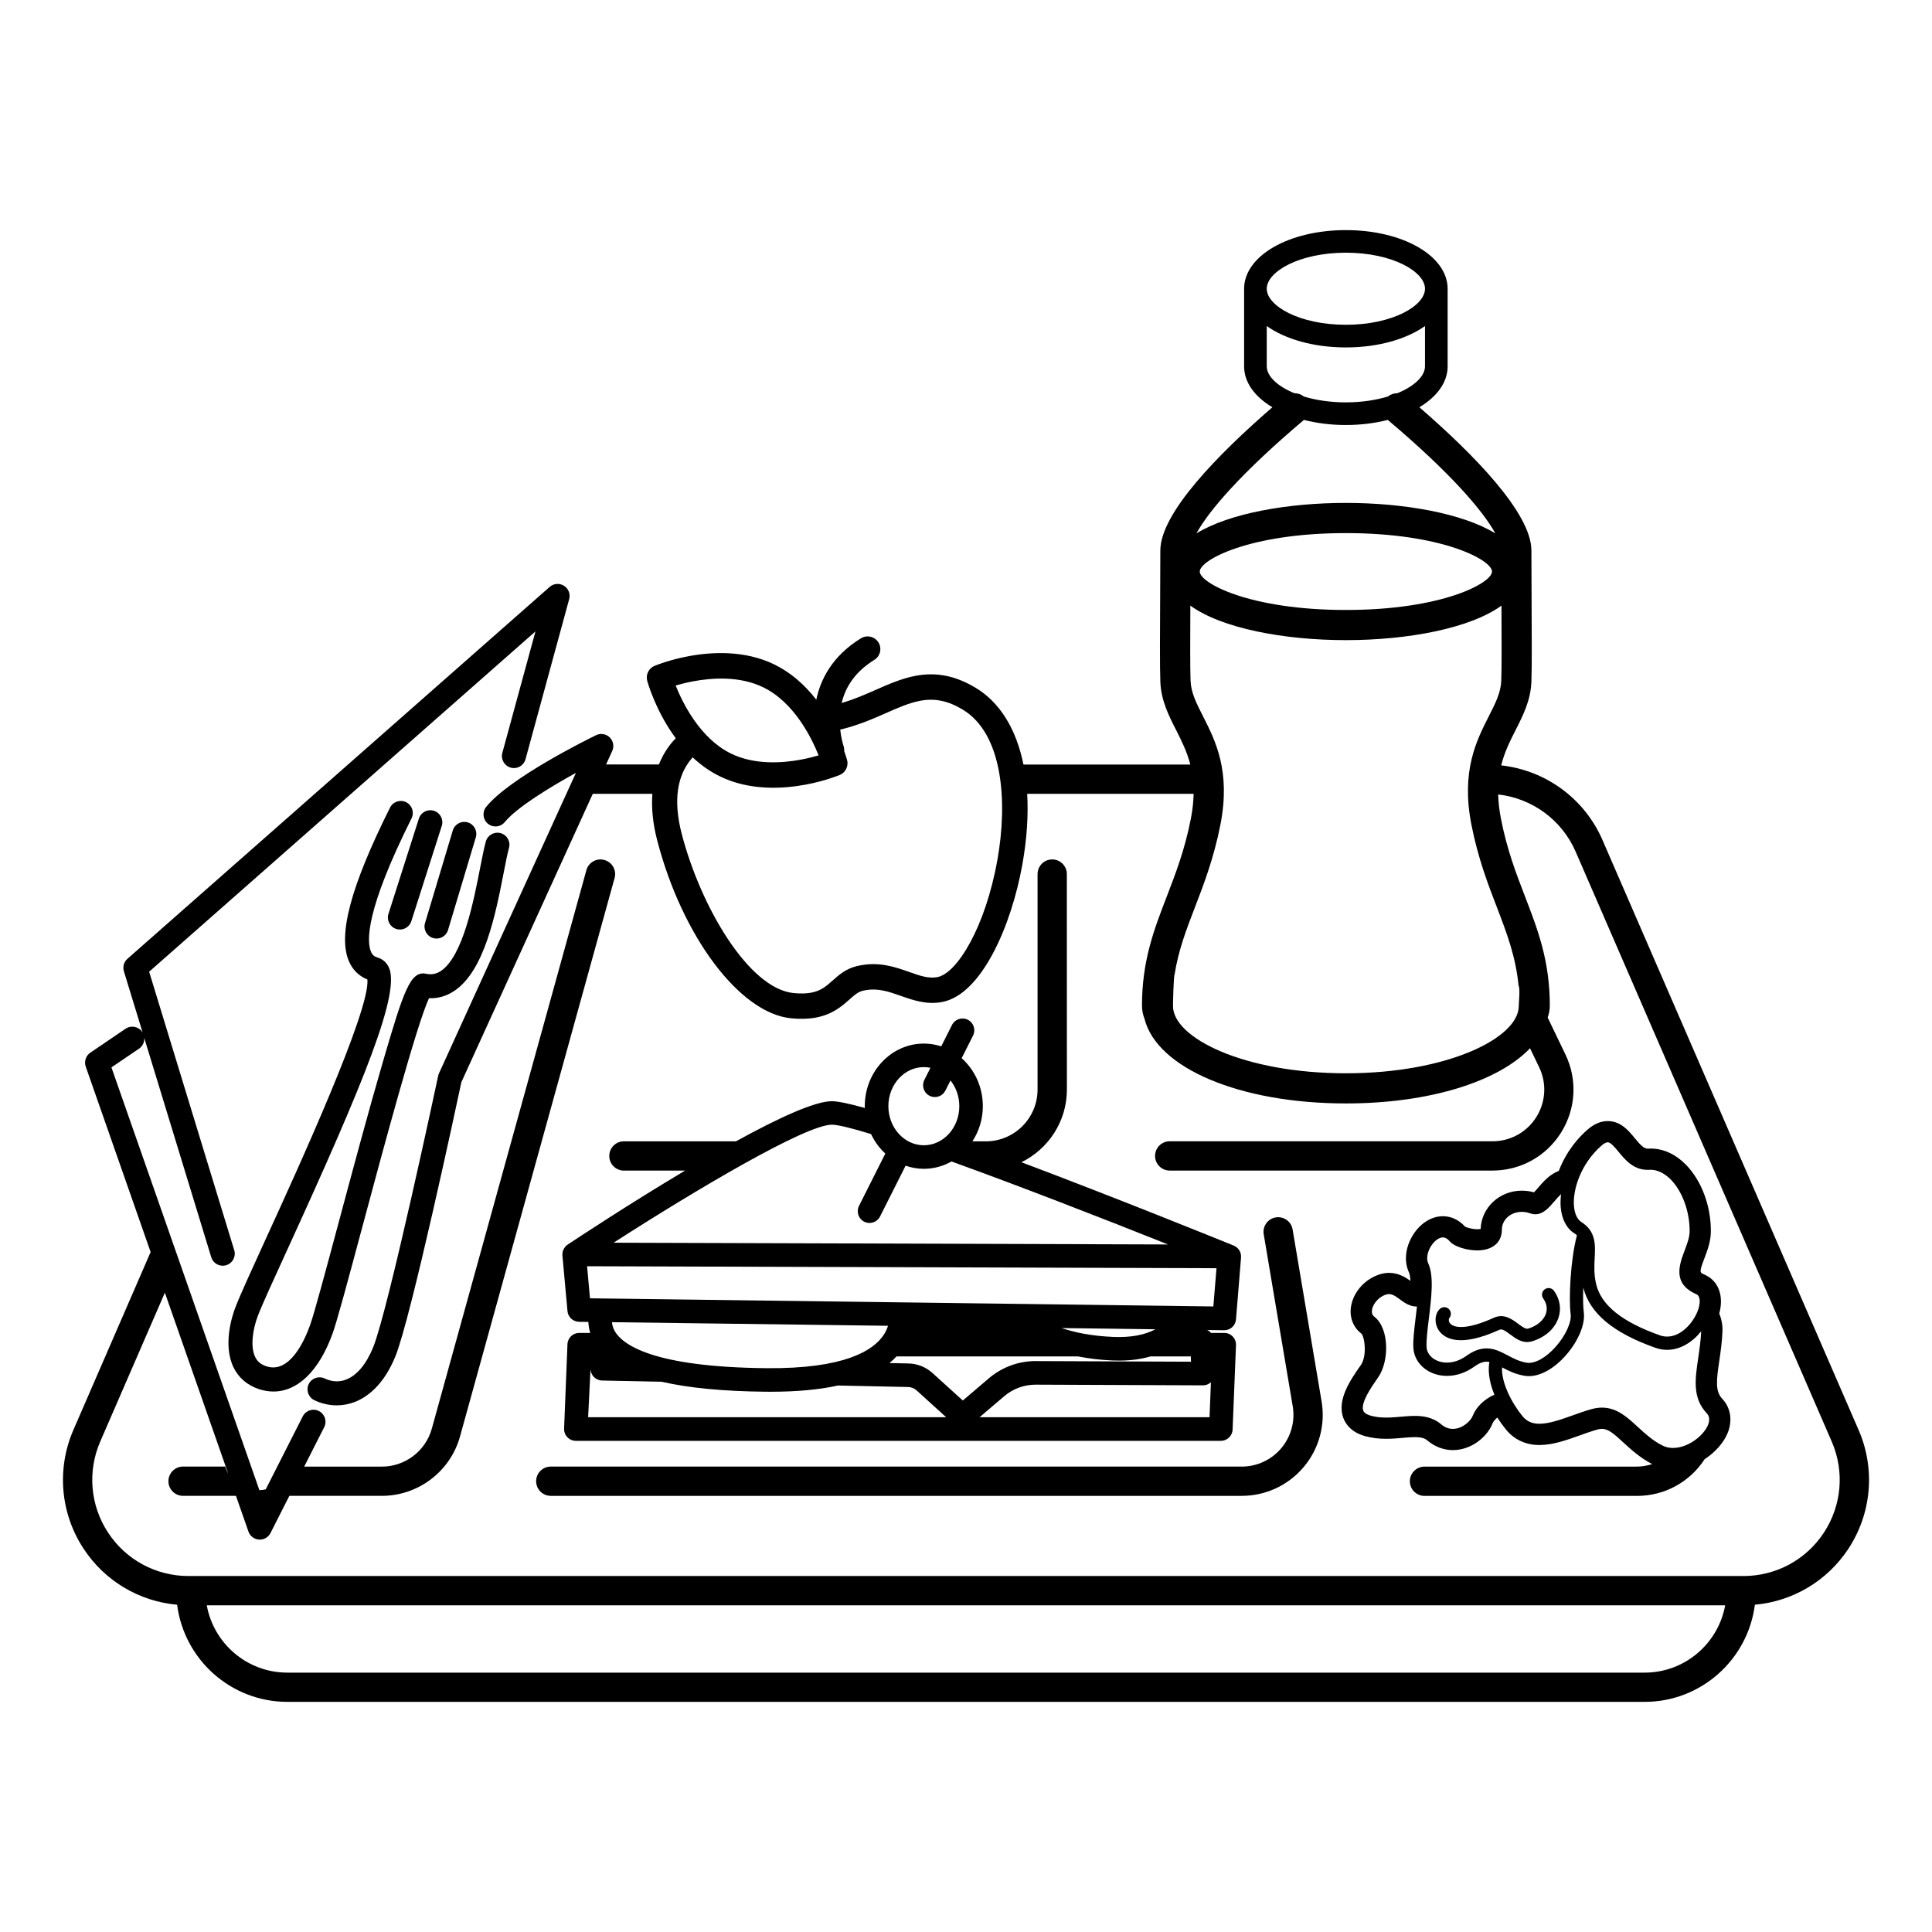
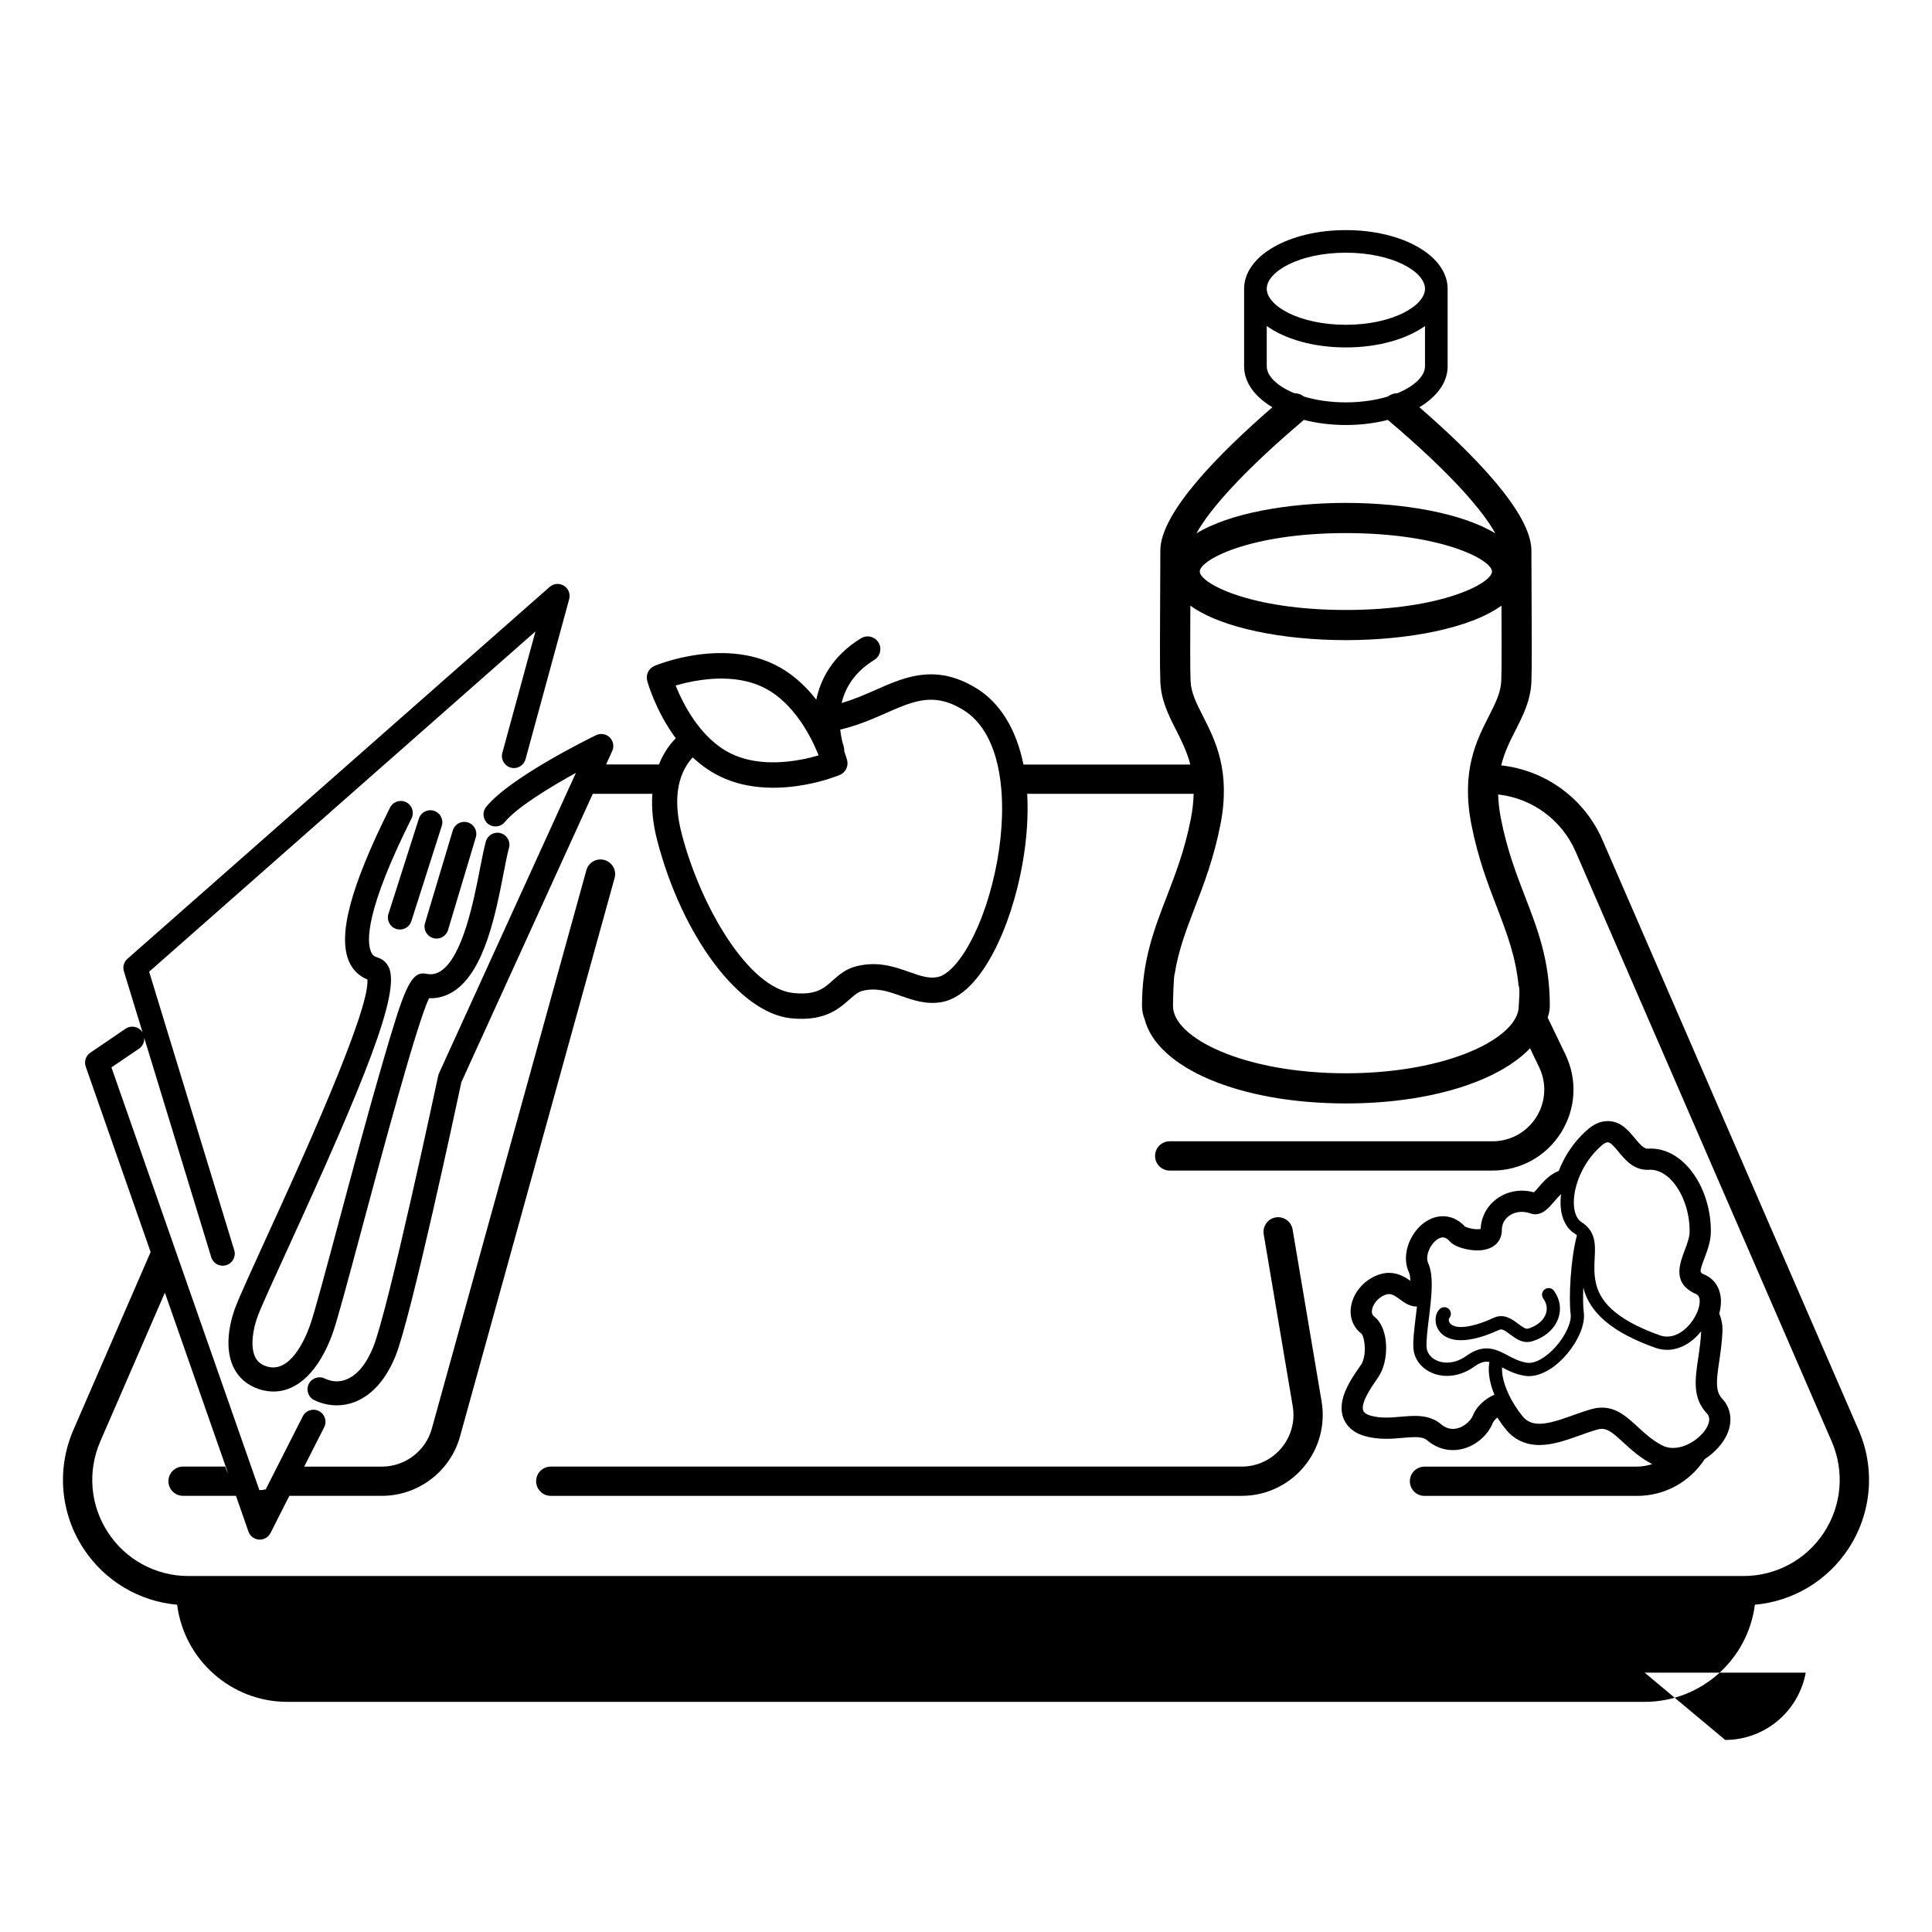
<svg xmlns="http://www.w3.org/2000/svg" fill="#000000" width="800px" height="800px" version="1.1" viewBox="144 144 512 512">
  <g>
    <path d="m541.33 496.42c0.707-0.324 1.422 0.121 2.887 1.219 1.23 0.922 2.699 2.019 4.488 2.019 0.414 0 0.852-0.066 1.305-0.195 3.461-1.059 6.004-3.305 6.988-6.188 0.828-2.422 0.406-4.977-1.168-7.195-0.555-0.785-1.656-0.973-2.445-0.402-0.789 0.555-0.973 1.656-0.406 2.445 0.918 1.289 1.152 2.676 0.699 4.019-0.598 1.77-2.352 3.246-4.684 3.949-0.641 0.195-1.43-0.352-2.664-1.273-1.586-1.188-3.773-2.82-6.445-1.598-6.852 3.129-10.48 2.828-11.586 1.492-0.488-0.578-0.348-1.215-0.266-1.352 0.656-0.707 0.613-1.809-0.086-2.469-0.711-0.664-1.82-0.629-2.481 0.082-1.336 1.41-1.371 3.918-0.098 5.699 1.41 1.984 5.375 4.582 15.961-0.254z" />
    <path d="m504.35 506.16c-2.422 3.496-6.086 8.785-4.383 13.531 0.594 1.656 2.074 3.848 5.75 4.887 1.719 0.484 3.559 0.719 5.633 0.719 1.578 0 3.066-0.133 4.516-0.262 1.098-0.098 2.133-0.18 3.098-0.18 1.988 0 2.754 0.418 3.293 0.875 1.984 1.676 4.324 2.562 6.769 2.562 5.043 0 9.184-3.652 10.523-7.09 0.172-0.438 0.637-1.02 1.258-1.543 0.719 1.133 1.5 2.211 2.309 3.199 2.18 2.672 5.238 4.086 8.852 4.086 3.566 0 7.219-1.309 10.75-2.57 1.465-0.523 3.129-1.125 4.594-1.527 0.457-0.125 0.855-0.188 1.223-0.188 1.668 0 3.176 1.309 5.691 3.629 2.07 1.91 4.43 4.055 7.629 5.715-1.293 0.402-2.641 0.66-4.051 0.66l-56.293 0.008c-2.144 0-3.883 1.738-3.883 3.879s1.738 3.879 3.883 3.879h56.301c7.309 0 13.969-3.641 17.949-9.742 2.766-1.797 4.941-4.273 5.996-6.715 1.449-3.371 0.953-6.828-1.328-9.266-1.895-2.004-1.578-4.828-0.801-10.055 0.332-2.297 0.727-4.914 0.84-7.754 0.074-1.648-0.211-3.266-0.855-4.812 0.082-0.277 0.145-0.543 0.207-0.82 0.906-4.344-0.656-7.965-4.066-9.457-1.402-0.609-1.461-0.637-0.031-4.438 0.762-2.031 1.629-4.336 1.668-6.828 0.105-6.785-2.43-13.645-6.621-17.898-2.75-2.793-5.969-4.262-9.316-4.262-0.23 0-0.469 0.012-0.789 0.023-1.059 0-2.004-1.055-3.441-2.793-1.656-2.012-3.723-4.516-7.164-4.516-1.879 0-3.664 0.77-5.453 2.359-4.102 3.629-6.324 7.734-7.512 10.844-2.445 0.922-4.156 2.922-5.461 4.438-0.25 0.293-0.73 0.852-1.109 1.238-1.066-0.293-2.152-0.441-3.234-0.441-5.894 0-10.707 4.465-10.906 10.148-0.18 0.035-0.469 0.07-0.891 0.07-1.445 0-2.777-0.465-3.234-0.676-2.062-2.277-4.324-2.766-5.883-2.766-2.996 0-5.949 1.832-7.891 4.914-2.055 3.25-2.473 7.062-1.098 9.965 0.137 0.293 0.324 0.922 0.383 2.238-1.328-0.945-3.203-2.109-5.652-2.109-0.746 0-1.5 0.109-2.238 0.324-3.934 1.133-7.074 4.484-7.805 8.344-0.551 2.934 0.449 5.699 2.672 7.402 0.875 0.734 1.613 5.879-0.125 8.398zm90.484-9.359c-0.117 2.484-0.453 4.785-0.781 7.019-0.848 5.719-1.578 10.656 2.277 14.742 0.734 0.785 0.828 1.855 0.258 3.176-1.223 2.836-5.309 5.984-9.227 5.984-1.012 0-1.953-0.215-2.797-0.645-2.602-1.316-4.602-3.152-6.535-4.934-2.852-2.625-5.551-5.109-9.492-5.109-0.883 0-1.789 0.133-2.715 0.383-1.656 0.457-3.356 1.066-5.004 1.656-3.078 1.098-6.266 2.238-8.855 2.238-1.945 0-3.371-0.645-4.492-2.016-2.84-3.477-5.652-8.902-5.406-12.93 1.637 0.867 3.5 1.828 5.949 2.223 0.371 0.066 0.762 0.098 1.152 0.098 3.148 0 6.731-2.019 9.828-5.547 3.285-3.75 5.144-8.207 4.731-11.355-0.207-1.598-0.242-3.961-0.133-6.57 1.668 6.793 7.914 12.016 19.109 15.965 1.02 0.363 2.07 0.543 3.117 0.543 3.523 0.004 6.766-2.098 9.016-4.922zm-26.5-49.141c0.691-0.609 1.301-0.945 1.723-0.945 0.781 0 1.82 1.254 2.828 2.473 1.848 2.238 4.188 5.074 8.207 4.82 2.445-0.125 4.453 1.336 5.668 2.57 3.117 3.176 5.082 8.609 5.004 13.859-0.023 1.527-0.684 3.269-1.32 4.961-1.391 3.703-3.301 8.777 3.055 11.551 1.164 0.508 1.004 2.191 0.805 3.144-0.711 3.391-4.277 8.117-8.473 8.117-0.648 0-1.305-0.109-1.949-0.336-10.066-3.559-15.594-8.016-16.902-13.621-0.598-2.555-0.48-4.871-0.371-6.914 0.176-3.457 0.359-7.027-3.543-9.5-1.098-0.695-1.785-2.207-1.953-4.273-0.344-4.273 1.773-11.086 7.223-15.906zm-45.852 31.098c-0.539-1.137-0.238-2.961 0.762-4.539 0.883-1.391 2.109-2.293 3.133-2.293 0.621 0 1.23 0.348 1.812 1.031 1.281 1.508 4.719 2.414 7.301 2.414 4.019 0 6.519-2.102 6.519-5.473 0-2.66 2.324-4.742 5.285-4.742 0.742 0 1.496 0.133 2.231 0.402 0.434 0.156 0.883 0.238 1.324 0.238 2.137 0 3.621-1.734 5.059-3.41 0.586-0.684 1.18-1.371 1.789-1.914-0.145 1.199-0.176 2.344-0.098 3.379 0.258 3.188 1.527 5.656 3.57 6.957 0.289 0.18 0.523 0.367 0.734 0.559-1.738 6.508-2.188 16.867-1.664 20.871 0.281 2.125-1.324 5.656-3.891 8.578-2.625 2.992-5.606 4.672-7.785 4.309-1.945-0.316-3.496-1.145-5.008-1.941-1.719-0.906-3.488-1.848-5.602-1.848-1.754 0-3.5 0.648-5.356 1.988-1.621 1.16-3.402 1.777-5.148 1.777-2.922 0-5.234-1.754-5.394-4.082-0.109-1.715 0.23-4.508 0.59-7.461 0.691-5.641 1.406-11.469-0.164-14.801zm-13.496 30.598 0.266-0.387c2.949-4.262 2.953-12.988-1.078-16.07-0.527-0.406-0.719-1.043-0.562-1.883 0.281-1.473 1.719-3.371 3.828-3.977 1.258-0.363 2.258 0.363 3.512 1.285 1.238 0.906 2.641 1.93 4.508 1.93h0.051c-0.105 0.984-0.227 1.961-0.344 2.887-0.379 3.129-0.742 6.086-0.605 8.133 0.289 4.191 4.106 7.352 8.902 7.352 2.488 0 4.984-0.84 7.203-2.438 1.254-0.902 2.301-1.324 3.305-1.324 0.25 0 0.5 0.035 0.742 0.082-0.023 0.125-0.055 0.25-0.074 0.383-0.363 2.629 0.273 5.531 1.387 8.281-2.535 1.098-4.785 3.168-5.723 5.566-0.555 1.43-2.754 3.496-5.273 3.496-1.117 0-2.172-0.414-3.133-1.234-2.336-1.98-5.078-2.207-6.934-2.207-1.215 0-2.43 0.105-3.715 0.215-1.273 0.109-2.594 0.227-3.898 0.227-1.551 0-2.891-0.168-4.106-0.508-1.648-0.469-1.891-1.148-1.977-1.367-0.73-2.027 2.16-6.203 3.719-8.441z" />
-     <path d="m339.04 446.46h-29.695c-2.141 0-3.879 1.738-3.879 3.883 0 2.141 1.738 3.879 3.879 3.879h16.203c-14.68 8.75-28.277 17.73-31.117 19.613-0.016 0.012-0.02 0.02-0.031 0.031-0.203 0.133-0.383 0.289-0.543 0.465-0.035 0.047-0.066 0.098-0.102 0.133-0.047 0.055-0.086 0.105-0.121 0.168-0.156 0.211-0.281 0.441-0.383 0.684-0.004 0.031-0.031 0.059-0.039 0.09-0.098 0.273-0.145 0.555-0.16 0.848-0.004 0.07 0 0.137 0 0.207 0 0.098-0.012 0.176-0.004 0.266l1.34 14.73c0.145 1.586 1.473 2.816 3.074 2.836l2.457 0.031c0.059 0.996 0.211 1.969 0.5 2.91h-2.918c-1.676 0-3.047 1.32-3.117 2.996l-0.891 22.363c-0.035 0.848 0.277 1.672 0.867 2.289 0.59 0.609 1.402 0.957 2.258 0.957h170.92c1.676 0 3.059-1.324 3.117-3.004l0.898-22.363c0.035-0.848-0.281-1.672-0.871-2.281-0.586-0.613-1.402-0.957-2.246-0.957h-3.5c-0.289-0.324-0.637-0.586-1.027-0.77l4.488 0.066h0.047c1.621 0 2.984-1.25 3.109-2.871l1.34-16.41c0.004-0.031 0-0.059 0-0.09 0.004-0.137 0-0.281-0.012-0.418-0.004-0.059-0.004-0.117-0.016-0.18-0.023-0.191-0.066-0.387-0.125-0.57-0.012-0.023-0.02-0.047-0.031-0.066-0.059-0.168-0.133-0.324-0.215-0.48-0.035-0.055-0.074-0.105-0.105-0.156-0.074-0.109-0.152-0.227-0.246-0.328-0.023-0.023-0.035-0.055-0.059-0.082-0.031-0.031-0.059-0.051-0.086-0.074-0.09-0.098-0.195-0.188-0.297-0.273-0.059-0.039-0.109-0.086-0.168-0.121-0.117-0.074-0.242-0.141-0.367-0.207-0.055-0.023-0.105-0.059-0.156-0.086-0.02-0.004-0.035-0.016-0.051-0.023-5.082-2.066-31.066-12.594-56.266-22.094 7.117-3.492 12.047-10.797 12.047-19.246l-0.012-57.117c0-2.144-1.738-3.883-3.883-3.883-2.141 0-3.879 1.738-3.879 3.883v57.113c0 7.562-6.152 13.715-13.707 13.715l-3.555-0.004c1.719-2.66 2.762-5.844 2.762-9.309 0-5.106-2.191-9.68-5.613-12.723l3.019-5.996c0.77-1.543 0.156-3.414-1.387-4.191-1.543-0.777-3.422-0.152-4.195 1.387l-2.848 5.66c-1.465-0.48-3.012-0.734-4.621-0.734-8.625 0-15.645 7.445-15.645 16.602 0 0.156 0.016 0.309 0.02 0.465-4.035-1.133-7.094-1.789-8.762-1.789-4.566-0.012-14.441 4.602-25.398 10.629zm-39.18 73.121 0.637-12.852c0 1.699 1.355 3.082 3.055 3.125l15.836 0.332c7.176 1.652 16.359 2.527 27.625 2.637 0.43 0.004 0.852 0.004 1.273 0.004 6.848 0 12.793-0.551 17.809-1.652l18.539 0.398c0.852 0.016 1.668 0.336 2.297 0.918l7.812 7.09-94.883-0.004zm6.305-25.188 73.164 0.953c-0.25 0.805-0.609 1.621-1.145 2.422-2.731 4.133-10.375 9.023-31.121 8.812-30.148-0.297-38.082-6.262-40.133-9.789-0.422-0.738-0.664-1.543-0.766-2.398zm84.957 13.477c-1.742-1.582-3.996-2.488-6.359-2.539l-5.039-0.105c0.68-0.551 1.285-1.148 1.859-1.762h48.074c2.812 0.543 5.863 0.941 9.184 1.078 0.578 0.023 1.152 0.035 1.707 0.035 3.066 0 5.856-0.387 8.363-1.113h10.672l0.035 1.402-41.102-0.168c-4.535-0.023-8.973 1.598-12.449 4.559l-6.914 5.894zm34.203-11.922 24.887 0.324c-2.887 1.531-6.602 2.211-11.117 2.031-5.828-0.242-10.34-1.195-13.77-2.356zm39.582 14.363-0.367 9.27h-60.953l6.535-5.57c2.316-1.98 5.269-3.062 8.312-3.062h0.055l44.324 0.18h0.012c0.777 0 1.508-0.297 2.082-0.816zm0.645-20.086-165.2-2.156-0.77-8.504 166.8 0.523zm-76.727-63.434c0.598 0 1.184 0.07 1.754 0.188l-1.621 3.223c-0.77 1.543-0.156 3.422 1.387 4.191 0.449 0.23 0.934 0.332 1.402 0.332 1.145 0 2.242-0.625 2.793-1.719l1.352-2.676c1.449 1.82 2.336 4.203 2.336 6.816 0 5.715-4.219 10.359-9.395 10.359-5.184 0-9.402-4.644-9.402-10.359-0.004-5.711 4.211-10.355 9.395-10.355zm-13.988 17.75c0.938 1.98 2.223 3.734 3.785 5.164l-6.977 13.863c-0.777 1.543-0.156 3.422 1.387 4.195 0.449 0.227 0.926 0.328 1.402 0.328 1.145 0 2.242-0.629 2.793-1.719l6.766-13.453c1.527 0.527 3.148 0.828 4.84 0.828 2.644 0 5.141-0.711 7.324-1.949 17.18 6.211 38.52 14.469 57.379 21.996l-85.344-0.273-61.586-0.191c21.625-13.914 50.895-31.277 57.844-31.277 1.641 0.012 5.297 0.918 10.387 2.488z" />
-     <path d="m636.54 522.94-67.863-156.32c-4.781-11.023-15.09-18.488-26.848-19.785 0.887-3.566 2.371-6.504 3.836-9.387 1.953-3.84 3.965-7.809 4.168-12.707 0.152-3.652 0.102-13.34 0.051-22.711-0.023-4.414-0.047-8.707-0.047-12.137 0-9.941-15.445-25.625-29.691-37.969 4.656-2.781 7.492-6.586 7.492-10.836v-20.555c0-8.715-11.844-15.551-26.969-15.551-15.121 0-26.969 6.832-26.969 15.551v20.555c0 4.258 2.836 8.062 7.492 10.836-14.238 12.344-29.691 28.027-29.691 37.969 0 3.438-0.023 7.723-0.047 12.137-0.051 9.367-0.105 19.059 0.051 22.711 0.203 4.902 2.211 8.871 4.168 12.707 1.43 2.828 2.875 5.703 3.773 9.164h-44.219c-1.895-9.359-6.211-16.48-12.73-20.375-5.32-3.176-10.359-4.172-15.852-3.141-3.703 0.695-7.219 2.242-10.625 3.75-2.691 1.184-5.668 2.5-8.973 3.449 1.125-4.731 4.031-8.57 8.66-11.422 1.578-0.973 2.066-3.043 1.094-4.621-0.727-1.18-2.121-1.793-3.481-1.547-0.402 0.082-0.789 0.227-1.145 0.441-7.688 4.731-10.75 10.988-11.848 16.277-3.246-4.172-6.961-7.301-11.098-9.32-7.906-3.863-16.727-3.332-22.738-2.203-5.074 0.945-8.625 2.394-9.02 2.555-1.562 0.648-2.398 2.363-1.949 3.988 0.09 0.336 2.231 8.016 7.559 15.203-0.273 0.277-0.52 0.535-0.75 0.805-1.586 1.82-2.805 3.891-3.715 6.141h-13.996l1.629-3.578c0.555-1.223 0.289-2.66-0.676-3.602-0.961-0.938-2.41-1.164-3.613-0.578-2.316 1.133-22.832 11.262-29.113 18.984-1.109 1.367-0.902 3.367 0.457 4.481 1.367 1.113 3.367 0.91 4.481-0.457 3.125-3.828 11.766-9.129 18.836-13.023l-36.293 79.645c-0.09 0.211-0.168 0.438-0.211 0.66-0.133 0.621-13.191 61.992-17.227 71.918-1.824 4.488-4.301 7.453-7.176 8.559-1.828 0.711-3.789 0.609-5.672-0.293-1.578-0.75-3.481-0.082-4.242 1.508-0.754 1.582-0.086 3.481 1.5 4.246 1.91 0.91 3.93 1.367 5.941 1.367 1.613 0 3.231-0.297 4.769-0.891 3.168-1.23 7.613-4.324 10.777-12.102 4.133-10.156 16.312-67.156 17.48-72.648l34.828-76.418h15.785c-0.266 3.769 0.125 7.875 1.273 12.289 6.629 25.527 21.859 45.82 35.438 47.191 2.473 0.25 4.644 0.188 6.644-0.188 4.418-0.828 6.883-3.023 8.879-4.793 1.367-1.203 2.262-2 3.543-2.309 0.203-0.051 0.398-0.098 0.594-0.125 3.43-0.645 6.231 0.344 9.477 1.48 3.195 1.129 6.816 2.402 10.934 1.629 10.504-1.977 18.398-20.312 21.285-36.516 1.195-6.711 1.594-12.973 1.27-18.66h44.109c-0.047 2-0.266 4.188-0.742 6.621-1.605 8.23-4.051 14.551-6.402 20.66-3.367 8.727-6.543 16.969-6.543 28.848 0 1.23 0.23 2.402 0.672 3.516 3.266 12.988 25.109 22.41 53.375 22.41 22.203 0 40.406-5.828 48.789-14.621l2.41 5.004c2.055 4.277 1.773 9.227-0.75 13.238s-6.863 6.41-11.609 6.41l-85.539-0.004c-2.144 0-3.883 1.738-3.883 3.883 0 2.141 1.738 3.879 3.883 3.879h85.523c7.43 0 14.223-3.754 18.172-10.039 3.953-6.289 4.394-14.035 1.176-20.727l-4.711-9.789c0.352-0.988 0.57-2.031 0.57-3.16 0-11.875-3.18-20.117-6.543-28.848-2.359-6.109-4.793-12.43-6.402-20.66-0.465-2.363-0.691-4.492-0.742-6.449 8.996 1.008 16.871 6.727 20.535 15.164l67.863 156.32c3.43 7.906 2.656 16.922-2.066 24.129-4.727 7.211-12.699 11.508-21.312 11.508h-412.11c-8.613 0-16.582-4.301-21.305-11.508-4.727-7.203-5.496-16.223-2.07-24.129l17.129-39.453 16.793 47.992c-0.324-0.609-0.609-1.246-0.785-1.914l-11.188 0.004c-2.141 0-3.879 1.738-3.879 3.879s1.738 3.879 3.879 3.879h14.016l3.316 9.473c0.418 1.199 1.516 2.035 2.793 2.125 0.07 0.004 0.141 0.004 0.211 0.004 1.188 0 2.293-0.672 2.836-1.742l4.996-9.859h24.539c9.617 0 18.129-6.469 20.691-15.738l40.965-148c0.574-2.066-0.641-4.203-2.707-4.769-2.07-0.578-4.203 0.637-4.769 2.699l-40.965 148.01c-1.637 5.914-7.074 10.051-13.215 10.051h-20.605l5.301-10.445c0.797-1.57 0.172-3.481-1.402-4.281-1.562-0.797-3.477-0.168-4.277 1.402l-9.812 19.34c-0.324 0.074-0.645 0.152-0.992 0.18-0.238 0.02-0.465 0.02-0.695 0.035l-39.207-112.03 7.316-4.961c0.973-0.664 1.449-1.77 1.375-2.856l17.758 58.125c0.418 1.367 1.684 2.254 3.043 2.254 0.309 0 0.625-0.047 0.934-0.141 1.684-0.516 2.629-2.289 2.117-3.969l-22.551-73.805 102.38-90.184-8.781 32.195c-0.457 1.691 0.539 3.445 2.238 3.906 1.707 0.469 3.445-0.535 3.906-2.231l11.574-42.438c0.371-1.359-0.195-2.801-1.391-3.535-1.188-0.742-2.731-0.621-3.785 0.312l-111.89 98.551c-0.941 0.82-1.305 2.121-0.941 3.316l4.977 16.281c-0.039-0.074-0.07-0.145-0.117-0.215-0.984-1.457-2.969-1.832-4.418-0.848l-9.34 6.348c-1.195 0.805-1.691 2.324-1.219 3.684l17.199 49.148-20.465 47.141c-4.477 10.312-3.469 22.074 2.695 31.473 5.606 8.551 14.727 13.957 24.793 14.855 1.84 14.488 14.223 25.738 29.211 25.738h359.7c14.988 0 27.367-11.25 29.207-25.738 10.07-0.906 19.184-6.309 24.797-14.855 6.16-9.398 7.168-21.16 2.691-31.477zm-313.48-197.27c1.258-0.371 2.84-0.777 4.656-1.117 5.039-0.945 12.348-1.441 18.57 1.602 8.242 4.027 12.852 13.496 14.652 18.031-1.258 0.367-2.84 0.777-4.648 1.117-5.039 0.945-12.352 1.438-18.574-1.602-8.242-4.031-12.852-13.504-14.656-18.031zm85.262 46.188c-3.195 17.957-10.746 30.121-15.906 31.09-2.348 0.438-4.606-0.352-7.465-1.367-3.629-1.281-7.742-2.727-12.941-1.75-0.297 0.055-0.605 0.117-0.91 0.191-2.926 0.699-4.797 2.359-6.449 3.828-1.648 1.465-3.066 2.731-5.656 3.215-1.336 0.25-2.883 0.289-4.727 0.102-11.836-1.199-24.582-22.832-29.609-42.195-2.246-8.664-1.324-15.418 2.746-20.082 0.051-0.055 0.105-0.117 0.168-0.18 2.231 2.102 4.648 3.785 7.199 5.031 7.898 3.859 16.727 3.32 22.742 2.195 5.059-0.945 8.621-2.398 9.02-2.559 1.562-0.648 2.394-2.363 1.945-3.988-0.051-0.172-0.293-1.039-0.762-2.352 0.035-0.434-0.016-0.867-0.145-1.273-0.215-0.664-0.68-2.277-0.906-4.41 4.699-1.109 8.762-2.891 12.086-4.359 3.332-1.473 6.207-2.734 9.105-3.281 3.875-0.727 7.336-0.016 11.211 2.297 10.895 6.512 11.934 24.852 9.254 39.848zm92.348-160.89c12.359 0 20.969 5.031 20.969 9.551 0 4.516-8.609 9.551-20.969 9.551s-20.969-5.031-20.969-9.551c0-4.516 8.609-9.551 20.969-9.551zm-20.969 30.113c0-0.02 0.012-0.039 0.012-0.055l-0.012-0.012v-10.609c4.906 3.477 12.41 5.668 20.969 5.668 8.559 0 16.062-2.191 20.969-5.672v10.453c-0.004 0.004-0.02 0.004-0.023 0.012 0.004 0.07 0.023 0.141 0.023 0.215 0 2.543-2.734 5.25-7.332 7.129-0.891 0.004-1.777 0.289-2.492 0.871-3.152 0.945-6.922 1.551-11.145 1.551-4.223 0-7.992-0.598-11.145-1.551-0.719-0.586-1.602-0.867-2.492-0.871-4.598-1.879-7.332-4.582-7.332-7.129zm9.859 14.199c3.371 0.863 7.117 1.352 11.109 1.352 3.988 0 7.734-0.488 11.109-1.352 16.668 14.07 25.25 24.129 28.492 30.066-8.711-5.324-24.219-8.07-39.598-8.07-15.383 0-30.887 2.746-39.598 8.07 3.234-5.934 11.824-15.996 28.484-30.066zm49.836 40.184c0 3.043-13.176 10.184-38.727 10.184-25.555 0-38.723-7.141-38.723-10.184 0-3.047 13.168-10.188 38.723-10.188 25.551 0 38.727 7.133 38.727 10.188zm7.043 109.78c0.457 0.57 0.047 4.711 0.047 5.371 0 8.422-18.812 17.816-45.816 17.816-27.004 0-45.816-9.391-45.816-17.816 0-1.199 0.176-8.137 0.422-8.367 1.004-6.363 3.055-11.758 5.356-17.719 2.367-6.137 5.043-13.082 6.793-22 2.769-14.172-1.324-22.227-4.609-28.703-1.777-3.492-3.18-6.254-3.309-9.418-0.125-3.152-0.098-11.734-0.055-19.914 8.305 6.031 24.832 9.148 41.227 9.148 16.398 0 32.918-3.117 41.227-9.148 0.039 8.184 0.074 16.762-0.059 19.914-0.125 3.164-1.531 5.926-3.305 9.418-3.285 6.473-7.379 14.535-4.609 28.703 1.75 8.922 4.43 15.871 6.793 22 2.637 6.867 4.961 12.996 5.715 20.715zm33.398 182.02h-359.69c-10.652 0-19.512-7.707-21.352-17.836h402.39c-1.836 10.125-10.695 17.836-21.344 17.836z" />
+     <path d="m636.54 522.94-67.863-156.32c-4.781-11.023-15.09-18.488-26.848-19.785 0.887-3.566 2.371-6.504 3.836-9.387 1.953-3.84 3.965-7.809 4.168-12.707 0.152-3.652 0.102-13.34 0.051-22.711-0.023-4.414-0.047-8.707-0.047-12.137 0-9.941-15.445-25.625-29.691-37.969 4.656-2.781 7.492-6.586 7.492-10.836v-20.555c0-8.715-11.844-15.551-26.969-15.551-15.121 0-26.969 6.832-26.969 15.551v20.555c0 4.258 2.836 8.062 7.492 10.836-14.238 12.344-29.691 28.027-29.691 37.969 0 3.438-0.023 7.723-0.047 12.137-0.051 9.367-0.105 19.059 0.051 22.711 0.203 4.902 2.211 8.871 4.168 12.707 1.43 2.828 2.875 5.703 3.773 9.164h-44.219c-1.895-9.359-6.211-16.48-12.73-20.375-5.32-3.176-10.359-4.172-15.852-3.141-3.703 0.695-7.219 2.242-10.625 3.75-2.691 1.184-5.668 2.5-8.973 3.449 1.125-4.731 4.031-8.57 8.66-11.422 1.578-0.973 2.066-3.043 1.094-4.621-0.727-1.18-2.121-1.793-3.481-1.547-0.402 0.082-0.789 0.227-1.145 0.441-7.688 4.731-10.75 10.988-11.848 16.277-3.246-4.172-6.961-7.301-11.098-9.32-7.906-3.863-16.727-3.332-22.738-2.203-5.074 0.945-8.625 2.394-9.02 2.555-1.562 0.648-2.398 2.363-1.949 3.988 0.09 0.336 2.231 8.016 7.559 15.203-0.273 0.277-0.52 0.535-0.75 0.805-1.586 1.82-2.805 3.891-3.715 6.141h-13.996l1.629-3.578c0.555-1.223 0.289-2.66-0.676-3.602-0.961-0.938-2.41-1.164-3.613-0.578-2.316 1.133-22.832 11.262-29.113 18.984-1.109 1.367-0.902 3.367 0.457 4.481 1.367 1.113 3.367 0.91 4.481-0.457 3.125-3.828 11.766-9.129 18.836-13.023l-36.293 79.645c-0.09 0.211-0.168 0.438-0.211 0.66-0.133 0.621-13.191 61.992-17.227 71.918-1.824 4.488-4.301 7.453-7.176 8.559-1.828 0.711-3.789 0.609-5.672-0.293-1.578-0.75-3.481-0.082-4.242 1.508-0.754 1.582-0.086 3.481 1.5 4.246 1.91 0.91 3.93 1.367 5.941 1.367 1.613 0 3.231-0.297 4.769-0.891 3.168-1.23 7.613-4.324 10.777-12.102 4.133-10.156 16.312-67.156 17.48-72.648l34.828-76.418h15.785c-0.266 3.769 0.125 7.875 1.273 12.289 6.629 25.527 21.859 45.82 35.438 47.191 2.473 0.25 4.644 0.188 6.644-0.188 4.418-0.828 6.883-3.023 8.879-4.793 1.367-1.203 2.262-2 3.543-2.309 0.203-0.051 0.398-0.098 0.594-0.125 3.43-0.645 6.231 0.344 9.477 1.48 3.195 1.129 6.816 2.402 10.934 1.629 10.504-1.977 18.398-20.312 21.285-36.516 1.195-6.711 1.594-12.973 1.27-18.66h44.109c-0.047 2-0.266 4.188-0.742 6.621-1.605 8.23-4.051 14.551-6.402 20.66-3.367 8.727-6.543 16.969-6.543 28.848 0 1.23 0.23 2.402 0.672 3.516 3.266 12.988 25.109 22.41 53.375 22.41 22.203 0 40.406-5.828 48.789-14.621l2.41 5.004c2.055 4.277 1.773 9.227-0.75 13.238s-6.863 6.41-11.609 6.41l-85.539-0.004c-2.144 0-3.883 1.738-3.883 3.883 0 2.141 1.738 3.879 3.883 3.879h85.523c7.43 0 14.223-3.754 18.172-10.039 3.953-6.289 4.394-14.035 1.176-20.727l-4.711-9.789c0.352-0.988 0.57-2.031 0.57-3.16 0-11.875-3.18-20.117-6.543-28.848-2.359-6.109-4.793-12.43-6.402-20.66-0.465-2.363-0.691-4.492-0.742-6.449 8.996 1.008 16.871 6.727 20.535 15.164l67.863 156.32c3.43 7.906 2.656 16.922-2.066 24.129-4.727 7.211-12.699 11.508-21.312 11.508h-412.11c-8.613 0-16.582-4.301-21.305-11.508-4.727-7.203-5.496-16.223-2.07-24.129l17.129-39.453 16.793 47.992c-0.324-0.609-0.609-1.246-0.785-1.914l-11.188 0.004c-2.141 0-3.879 1.738-3.879 3.879s1.738 3.879 3.879 3.879h14.016l3.316 9.473c0.418 1.199 1.516 2.035 2.793 2.125 0.07 0.004 0.141 0.004 0.211 0.004 1.188 0 2.293-0.672 2.836-1.742l4.996-9.859h24.539c9.617 0 18.129-6.469 20.691-15.738l40.965-148c0.574-2.066-0.641-4.203-2.707-4.769-2.07-0.578-4.203 0.637-4.769 2.699l-40.965 148.01c-1.637 5.914-7.074 10.051-13.215 10.051h-20.605l5.301-10.445c0.797-1.57 0.172-3.481-1.402-4.281-1.562-0.797-3.477-0.168-4.277 1.402l-9.812 19.34c-0.324 0.074-0.645 0.152-0.992 0.18-0.238 0.02-0.465 0.02-0.695 0.035l-39.207-112.03 7.316-4.961c0.973-0.664 1.449-1.77 1.375-2.856l17.758 58.125c0.418 1.367 1.684 2.254 3.043 2.254 0.309 0 0.625-0.047 0.934-0.141 1.684-0.516 2.629-2.289 2.117-3.969l-22.551-73.805 102.38-90.184-8.781 32.195c-0.457 1.691 0.539 3.445 2.238 3.906 1.707 0.469 3.445-0.535 3.906-2.231l11.574-42.438c0.371-1.359-0.195-2.801-1.391-3.535-1.188-0.742-2.731-0.621-3.785 0.312l-111.89 98.551c-0.941 0.82-1.305 2.121-0.941 3.316l4.977 16.281c-0.039-0.074-0.07-0.145-0.117-0.215-0.984-1.457-2.969-1.832-4.418-0.848l-9.34 6.348c-1.195 0.805-1.691 2.324-1.219 3.684l17.199 49.148-20.465 47.141c-4.477 10.312-3.469 22.074 2.695 31.473 5.606 8.551 14.727 13.957 24.793 14.855 1.84 14.488 14.223 25.738 29.211 25.738h359.7c14.988 0 27.367-11.25 29.207-25.738 10.07-0.906 19.184-6.309 24.797-14.855 6.16-9.398 7.168-21.16 2.691-31.477zm-313.48-197.27c1.258-0.371 2.84-0.777 4.656-1.117 5.039-0.945 12.348-1.441 18.57 1.602 8.242 4.027 12.852 13.496 14.652 18.031-1.258 0.367-2.84 0.777-4.648 1.117-5.039 0.945-12.352 1.438-18.574-1.602-8.242-4.031-12.852-13.504-14.656-18.031zm85.262 46.188c-3.195 17.957-10.746 30.121-15.906 31.09-2.348 0.438-4.606-0.352-7.465-1.367-3.629-1.281-7.742-2.727-12.941-1.75-0.297 0.055-0.605 0.117-0.91 0.191-2.926 0.699-4.797 2.359-6.449 3.828-1.648 1.465-3.066 2.731-5.656 3.215-1.336 0.25-2.883 0.289-4.727 0.102-11.836-1.199-24.582-22.832-29.609-42.195-2.246-8.664-1.324-15.418 2.746-20.082 0.051-0.055 0.105-0.117 0.168-0.18 2.231 2.102 4.648 3.785 7.199 5.031 7.898 3.859 16.727 3.32 22.742 2.195 5.059-0.945 8.621-2.398 9.02-2.559 1.562-0.648 2.394-2.363 1.945-3.988-0.051-0.172-0.293-1.039-0.762-2.352 0.035-0.434-0.016-0.867-0.145-1.273-0.215-0.664-0.68-2.277-0.906-4.41 4.699-1.109 8.762-2.891 12.086-4.359 3.332-1.473 6.207-2.734 9.105-3.281 3.875-0.727 7.336-0.016 11.211 2.297 10.895 6.512 11.934 24.852 9.254 39.848zm92.348-160.89c12.359 0 20.969 5.031 20.969 9.551 0 4.516-8.609 9.551-20.969 9.551s-20.969-5.031-20.969-9.551c0-4.516 8.609-9.551 20.969-9.551zm-20.969 30.113c0-0.02 0.012-0.039 0.012-0.055l-0.012-0.012v-10.609c4.906 3.477 12.41 5.668 20.969 5.668 8.559 0 16.062-2.191 20.969-5.672v10.453c-0.004 0.004-0.02 0.004-0.023 0.012 0.004 0.07 0.023 0.141 0.023 0.215 0 2.543-2.734 5.25-7.332 7.129-0.891 0.004-1.777 0.289-2.492 0.871-3.152 0.945-6.922 1.551-11.145 1.551-4.223 0-7.992-0.598-11.145-1.551-0.719-0.586-1.602-0.867-2.492-0.871-4.598-1.879-7.332-4.582-7.332-7.129zm9.859 14.199c3.371 0.863 7.117 1.352 11.109 1.352 3.988 0 7.734-0.488 11.109-1.352 16.668 14.07 25.25 24.129 28.492 30.066-8.711-5.324-24.219-8.07-39.598-8.07-15.383 0-30.887 2.746-39.598 8.07 3.234-5.934 11.824-15.996 28.484-30.066zm49.836 40.184c0 3.043-13.176 10.184-38.727 10.184-25.555 0-38.723-7.141-38.723-10.184 0-3.047 13.168-10.188 38.723-10.188 25.551 0 38.727 7.133 38.727 10.188zm7.043 109.78c0.457 0.57 0.047 4.711 0.047 5.371 0 8.422-18.812 17.816-45.816 17.816-27.004 0-45.816-9.391-45.816-17.816 0-1.199 0.176-8.137 0.422-8.367 1.004-6.363 3.055-11.758 5.356-17.719 2.367-6.137 5.043-13.082 6.793-22 2.769-14.172-1.324-22.227-4.609-28.703-1.777-3.492-3.18-6.254-3.309-9.418-0.125-3.152-0.098-11.734-0.055-19.914 8.305 6.031 24.832 9.148 41.227 9.148 16.398 0 32.918-3.117 41.227-9.148 0.039 8.184 0.074 16.762-0.059 19.914-0.125 3.164-1.531 5.926-3.305 9.418-3.285 6.473-7.379 14.535-4.609 28.703 1.75 8.922 4.43 15.871 6.793 22 2.637 6.867 4.961 12.996 5.715 20.715zm33.398 182.02h-359.69h402.39c-1.836 10.125-10.695 17.836-21.344 17.836z" />
    <path d="m473.07 532.66h-183.11c-2.141 0-3.879 1.738-3.879 3.879 0 2.141 1.734 3.879 3.879 3.879h183.11c6.332 0 12.309-2.769 16.395-7.609 4.09-4.832 5.828-11.191 4.769-17.434l-7.684-45.57c-0.352-2.109-2.352-3.527-4.473-3.18-2.109 0.352-3.531 2.359-3.18 4.469l7.688 45.574c0.676 3.984-0.438 8.039-3.047 11.129-2.609 3.086-6.422 4.863-10.469 4.863z" />
    <path d="m206.38 490.46c-0.84 2.207-3.371 9.859-0.52 15.852 1.328 2.797 3.672 4.801 6.766 5.82 1.301 0.422 2.586 0.637 3.844 0.637 6.445 0 12.141-5.516 15.703-15.473 1.203-3.371 4.125-14.273 7.828-28.074 5.461-20.363 14.379-53.586 17.684-60.684 2.398 0.098 4.641-0.562 6.715-1.949 8.016-5.356 10.953-20.398 13.094-31.383 0.523-2.684 0.977-5.008 1.391-6.488 0.48-1.699-0.516-3.449-2.207-3.926-1.688-0.473-3.449 0.516-3.926 2.207-0.48 1.734-0.957 4.172-1.512 6.992-1.707 8.762-4.57 23.426-10.383 27.312-1.219 0.816-2.473 1.055-3.949 0.754-4.18-0.852-5.953 4.566-11.477 23.477-3.656 12.504-7.863 28.199-11.578 42.043-3.516 13.121-6.559 24.453-7.672 27.578-1.414 3.965-5.367 12.965-11.574 10.934-1.461-0.48-2.418-1.273-3.004-2.504-1.316-2.762-0.586-7.438 0.719-10.844 1.133-2.969 4.141-9.539 7.949-17.852 20.203-44.148 29.891-67.793 26.777-74.52-0.609-1.316-1.668-2.231-2.984-2.609-0.863-0.242-1.367-0.676-1.727-1.496-1.223-2.762-1.457-11.035 10.727-35.398 0.785-1.578 0.145-3.481-1.426-4.273-1.578-0.785-3.481-0.145-4.273 1.422-10.465 20.938-13.914 33.906-10.852 40.828 0.984 2.227 2.644 3.844 4.84 4.719 0.871 8.035-18.484 50.34-26.879 68.676-3.844 8.414-6.887 15.07-8.094 18.223z" />
    <path d="m259.01 358.87c-1.676-0.539-3.465 0.387-4 2.055l-8.066 25.258c-0.535 1.676 0.387 3.465 2.066 4 0.316 0.105 0.645 0.152 0.969 0.152 1.352 0 2.602-0.863 3.031-2.211l8.066-25.258c0.535-1.672-0.395-3.465-2.066-3.996z" />
    <path d="m258.77 392.59c0.301 0.098 0.613 0.137 0.918 0.137 1.371 0 2.637-0.891 3.047-2.266l7.359-24.555c0.508-1.684-0.449-3.461-2.137-3.961-1.676-0.516-3.457 0.449-3.965 2.137l-7.359 24.551c-0.508 1.68 0.457 3.457 2.137 3.957z" />
  </g>
</svg>